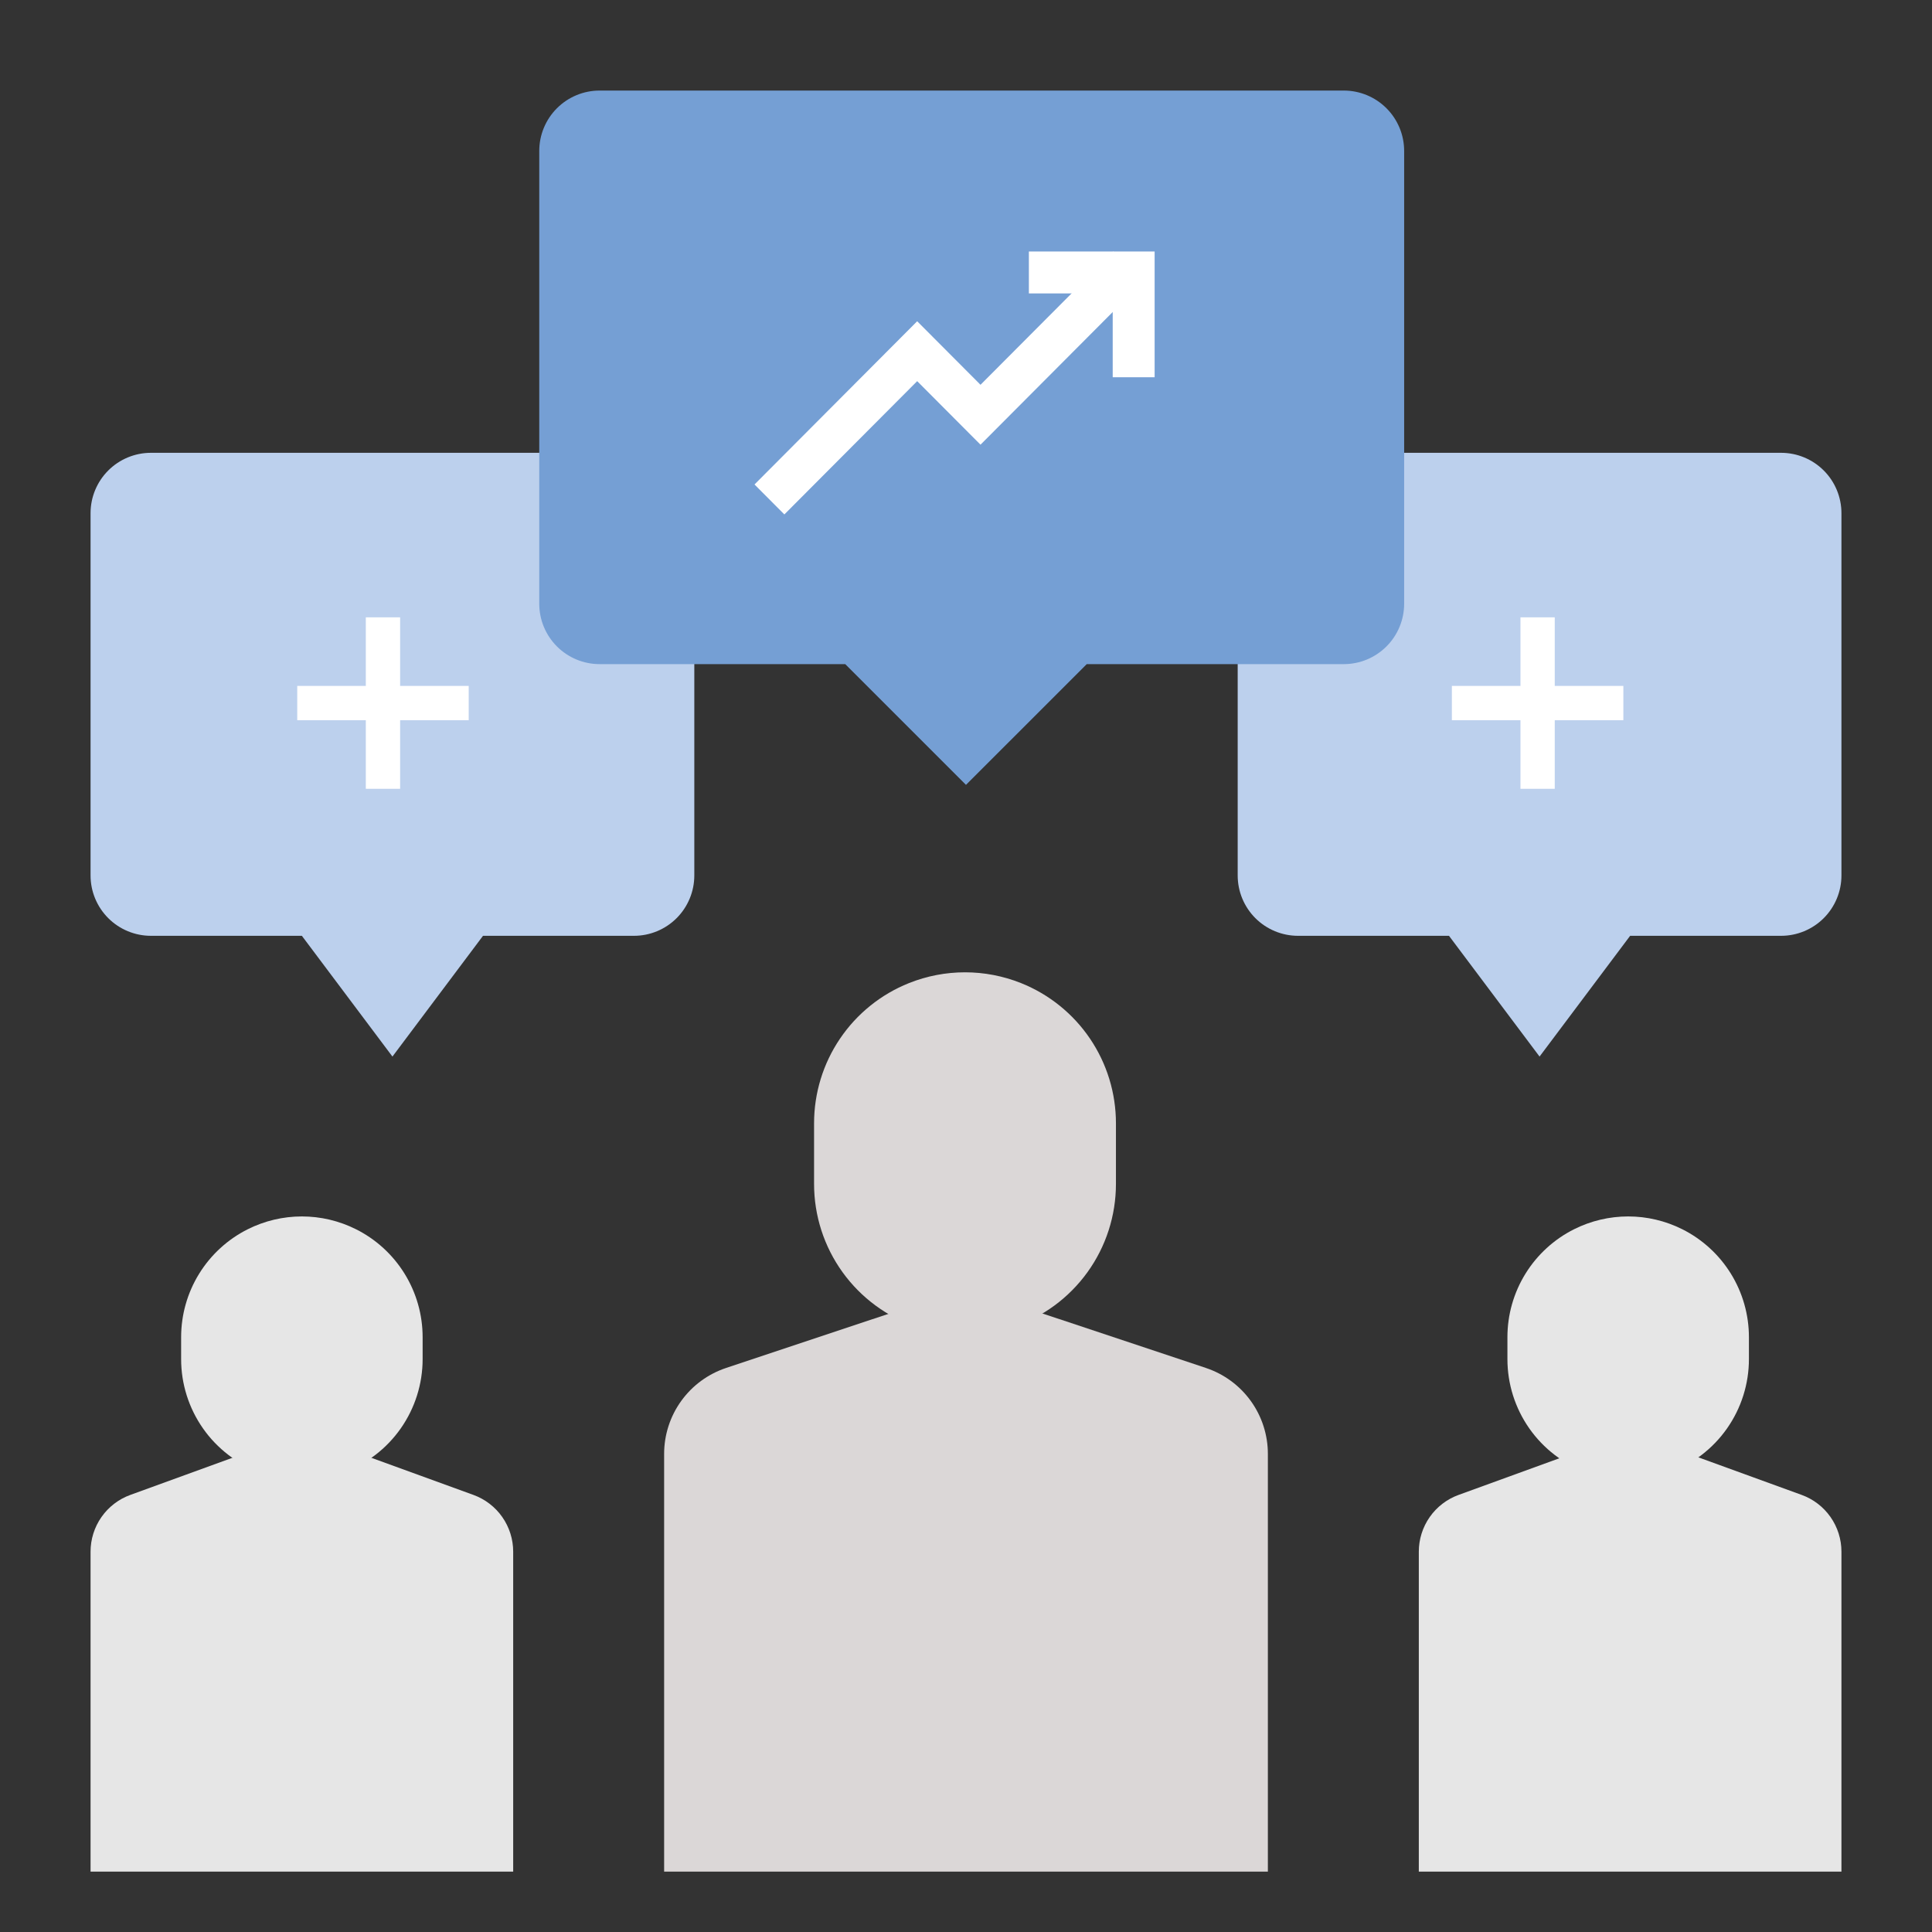
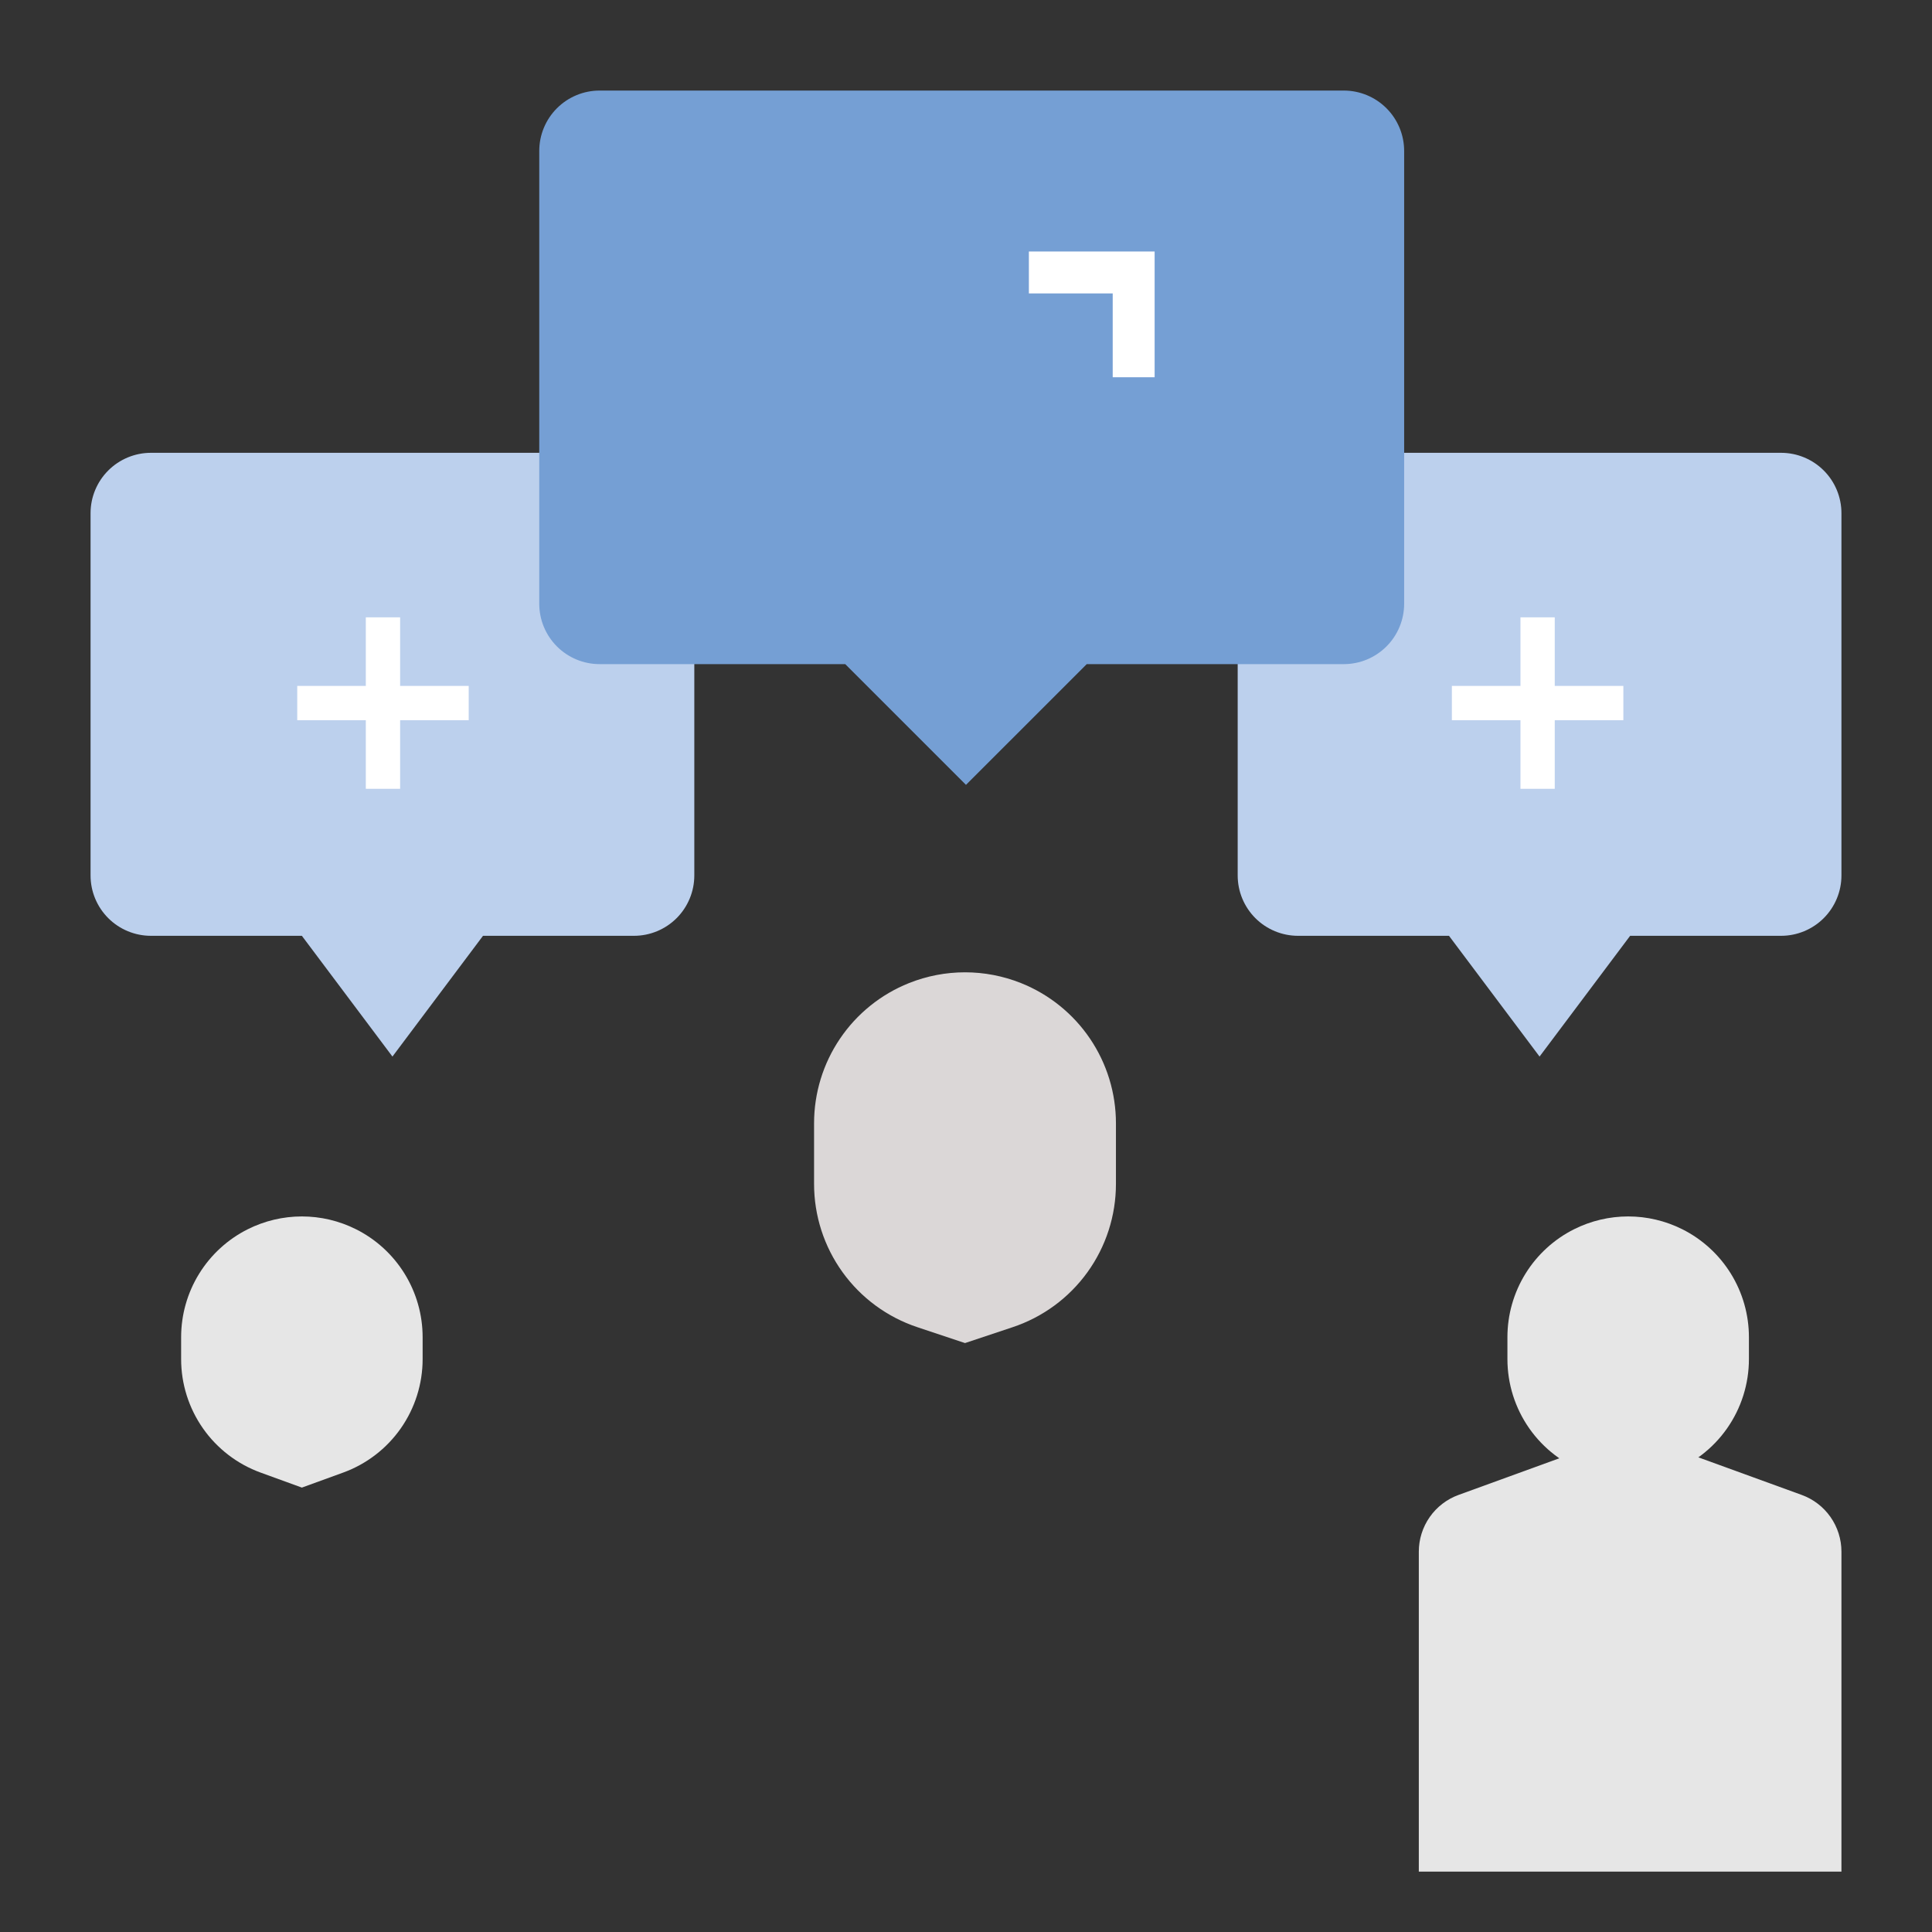
<svg xmlns="http://www.w3.org/2000/svg" width="205" height="205" viewBox="0 0 205 205" fill="none">
  <rect x="0" y="0" width="205" height="205" fill="#333333" stroke="none" />
  <path d="M172.969 152.003L154.764 158.623C153.528 159.072 152.46 159.891 151.706 160.968C150.952 162.045 150.547 163.328 150.547 164.643V198.594H195.391V164.643C195.391 163.328 194.986 162.045 194.232 160.968C193.477 159.891 192.41 159.072 191.174 158.623L172.969 152.003Z" fill="#E6E6E6" />
-   <path d="M127.961 145.153L102.5 136.667L77.039 145.153C75.126 145.791 73.462 147.015 72.283 148.651C71.103 150.287 70.469 152.253 70.469 154.27V198.594H134.531V154.27C134.531 152.253 133.897 150.287 132.717 148.651C131.538 147.015 129.874 145.791 127.961 145.153Z" fill="#DBD7D7" />
  <path d="M185.574 144.212V141.886C185.574 139.507 184.912 137.174 183.661 135.15C182.41 133.126 180.62 131.49 178.492 130.426C176.713 129.537 174.751 129.073 172.762 129.073C170.773 129.073 168.811 129.537 167.032 130.426C164.904 131.49 163.114 133.126 161.863 135.15C160.612 137.174 159.949 139.507 159.949 141.886V144.212C159.949 146.842 160.759 149.408 162.267 151.562C163.776 153.717 165.911 155.354 168.383 156.253L172.762 157.845L177.14 156.253C179.612 155.354 181.747 153.717 183.256 151.562C184.765 149.408 185.574 146.842 185.574 144.212Z" fill="#E6E6E6" />
  <path d="M16.016 48.047H67.266C68.965 48.047 70.594 48.722 71.796 49.923C72.997 51.125 73.672 52.754 73.672 54.453V92.891C73.672 94.59 72.997 96.219 71.796 97.421C70.594 98.622 68.965 99.297 67.266 99.297H51.25L41.641 112.109L32.031 99.297H16.016C14.317 99.297 12.687 98.622 11.486 97.421C10.284 96.219 9.609 94.59 9.609 92.891V54.453C9.609 52.754 10.284 51.125 11.486 49.923C12.687 48.722 14.317 48.047 16.016 48.047Z" fill="#BCD0ED" />
  <path d="M188.984 48.047H137.734C136.035 48.047 134.406 48.722 133.204 49.923C132.003 51.125 131.328 52.754 131.328 54.453V92.891C131.328 94.59 132.003 96.219 133.204 97.421C134.406 98.622 136.035 99.297 137.734 99.297H153.75L163.359 112.109L172.969 99.297H188.984C190.683 99.297 192.313 98.622 193.514 97.421C194.716 96.219 195.391 94.59 195.391 92.891V54.453C195.391 52.754 194.716 51.125 193.514 49.923C192.313 48.722 190.683 48.047 188.984 48.047Z" fill="#BCD0ED" />
  <path d="M102.395 142.509L107.459 140.821C110.648 139.758 113.422 137.719 115.387 134.992C117.353 132.265 118.41 128.989 118.41 125.627V119.186C118.41 115.985 117.451 112.857 115.657 110.207C113.862 107.556 111.315 105.504 108.343 104.315C104.524 102.788 100.265 102.788 96.447 104.315C93.475 105.504 90.927 107.556 89.132 110.207C87.338 112.857 86.379 115.985 86.379 119.186V125.627C86.379 128.989 87.436 132.265 89.402 134.992C91.367 137.719 94.141 139.758 97.33 140.821L102.395 142.509Z" fill="#DBD7D7" />
  <path d="M161.332 65.503H164.971V83.698H161.332V65.503Z" fill="white" />
  <path d="M38.816 65.503H42.456V83.698H38.816V65.503Z" fill="white" />
  <path d="M154.055 72.781H172.25V76.42H154.055V72.781Z" fill="white" />
  <path d="M31.539 72.781H49.734V76.42H31.539V72.781Z" fill="white" />
  <path d="M142.585 70.469H115.311L102.498 83.281L89.686 70.469H63.625C61.926 70.469 60.297 69.794 59.095 68.592C57.894 67.391 57.219 65.761 57.219 64.062V16.016C57.219 14.317 57.894 12.687 59.095 11.486C60.297 10.284 61.926 9.609 63.625 9.609H142.585C144.284 9.609 145.913 10.284 147.115 11.486C148.316 12.687 148.991 14.317 148.991 16.016V64.062C148.991 65.761 148.316 67.391 147.115 68.592C145.913 69.794 144.284 70.469 142.585 70.469Z" fill="#759FD4" />
-   <path d="M83.226 54.586L80.059 51.407L97.32 34.087L104.039 40.829L118.134 26.686L121.301 29.865L104.039 47.185L97.32 40.443L83.226 54.586Z" fill="white" />
  <path d="M122.515 40.029H118.067V31.134H109.172V26.686H122.515V40.029Z" fill="white" />
-   <path d="M32.031 152.003L13.826 158.623C12.591 159.072 11.523 159.891 10.768 160.968C10.014 162.045 9.609 163.328 9.609 164.643V198.594H54.453V164.643C54.453 163.328 54.048 162.045 53.294 160.968C52.54 159.891 51.472 159.072 50.236 158.623L32.031 152.003Z" fill="#E6E6E6" />
  <path d="M44.844 144.212V141.886C44.844 139.507 44.181 137.174 42.93 135.15C41.679 133.126 39.889 131.49 37.761 130.426C35.982 129.537 34.02 129.073 32.031 129.073C30.042 129.073 28.08 129.537 26.301 130.426C24.173 131.49 22.383 133.126 21.132 135.15C19.881 137.174 19.219 139.507 19.219 141.886V144.212C19.219 146.842 20.028 149.408 21.537 151.562C23.046 153.717 25.181 155.354 27.653 156.253L32.031 157.845L36.41 156.253C38.882 155.354 41.017 153.717 42.526 151.562C44.034 149.408 44.844 146.842 44.844 144.212Z" fill="#E6E6E6" />
</svg>